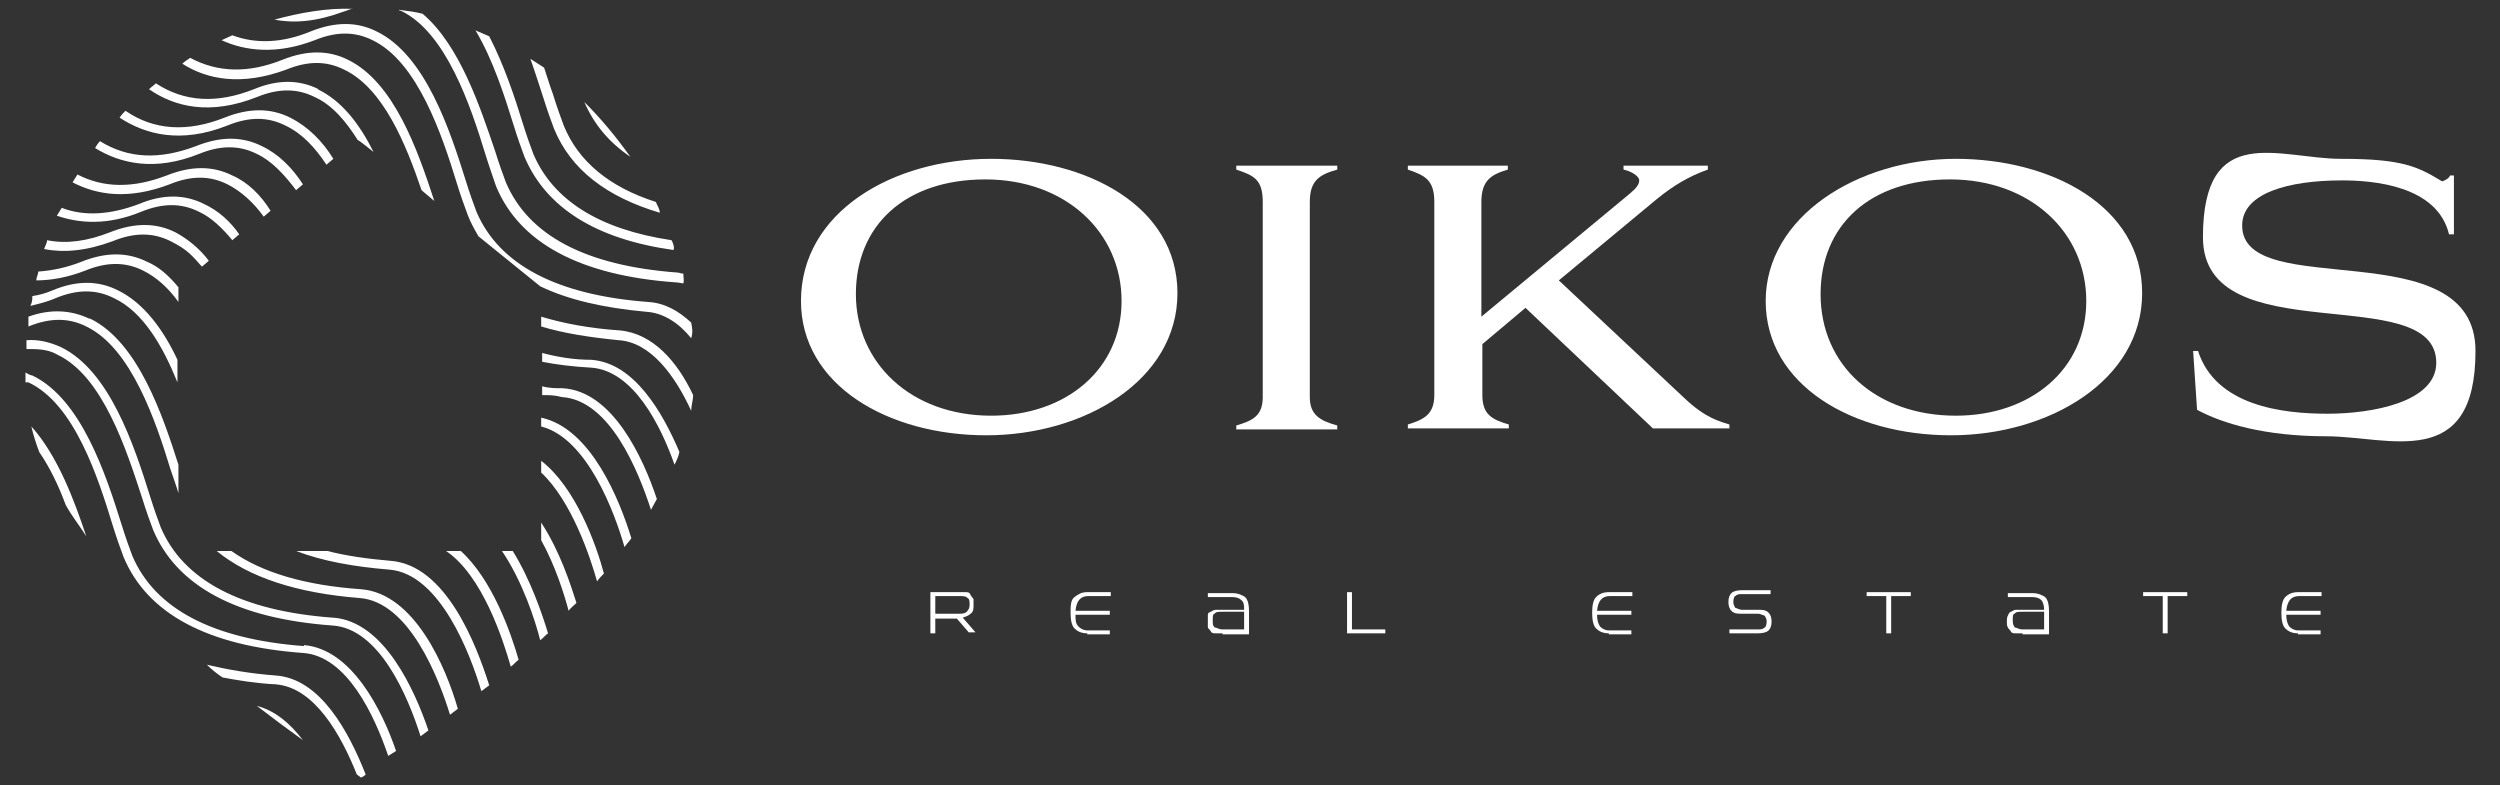
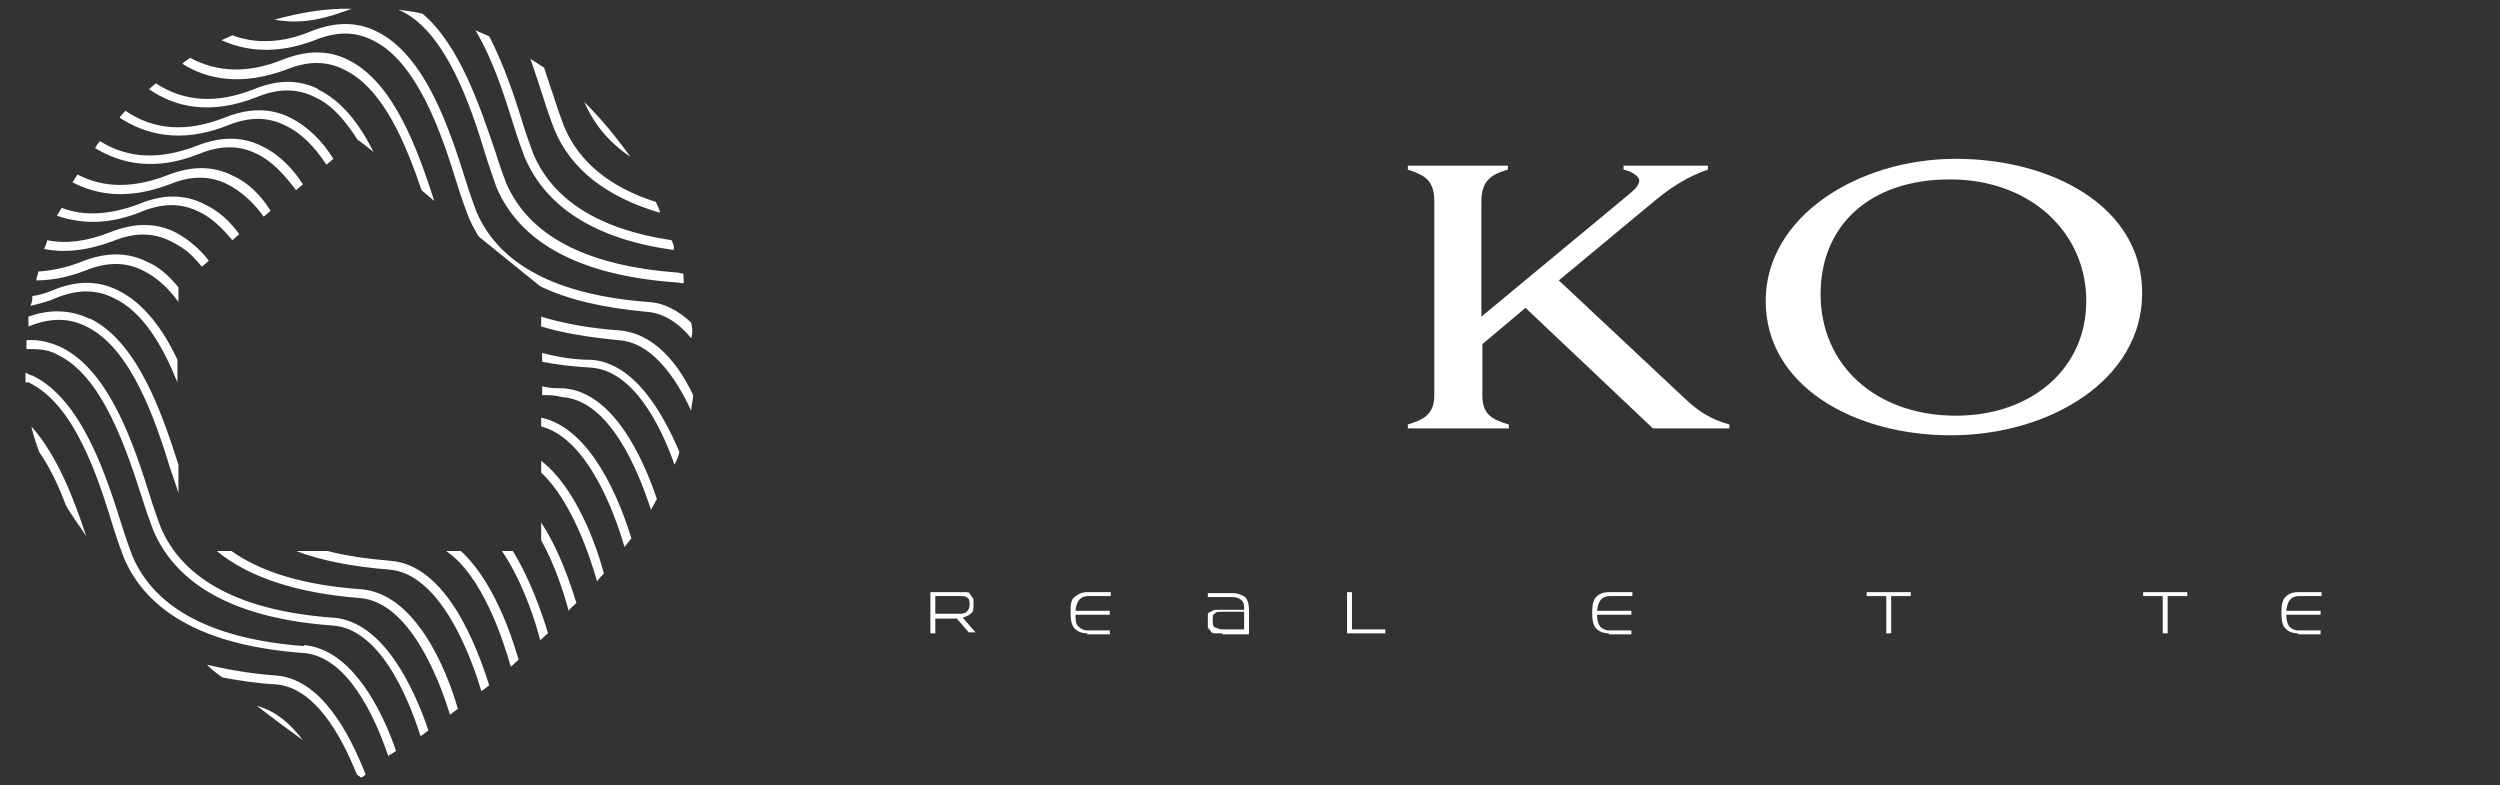
<svg xmlns="http://www.w3.org/2000/svg" id="b" viewBox="0 0 255 80.1">
  <rect x="0" y="0" width="255" height="80.1" fill="#333333" stroke="none" />
  <defs>
    <style>      .cls-1 {        fill: #fff;        stroke-width: 0px;      }    </style>
  </defs>
  <g id="c">
    <g>
      <g>
        <g>
-           <path class="cls-1" d="M101.1,16.2c9.7,0,19,4.8,19,13.7s-9.5,14.5-19.5,14.5-18.9-5.1-18.9-13.7c0-9.1,9.4-14.5,19.4-14.5h0ZM101.1,42.4c7.6,0,13.3-4.7,13.3-11.7s-5.7-12.4-13.9-12.4-13.2,4.7-13.2,11.7,5.6,12.4,13.8,12.4Z" />
-           <path class="cls-1" d="M136.4,16.9v.4c-1.8.5-2.8,1.1-2.8,3.3v19.9c0,1.8,1,2.4,2.8,2.9v.4h-10.3v-.4c1.7-.5,2.7-1,2.7-2.9v-19.9c0-2.3-.9-2.7-2.7-3.3v-.4s10.3,0,10.3,0Z" />
          <path class="cls-1" d="M153.8,16.9v.4c-1.7.5-2.7,1.1-2.7,3.3v11.7l15.2-12.6c.6-.5.9-.9.9-1.3s-.7-.9-1.6-1.1v-.4h8.6v.4c-2,.7-3.6,1.7-5.2,3l-10,8.3,12.8,12c2.2,2.1,3.7,2.4,4.6,2.7v.4h-7.8l-13-12.3-4.4,3.7v5.2c0,2,1,2.5,2.7,3v.4h-10.3v-.4c1.6-.5,2.7-1,2.7-3v-19.7c0-2.2-.9-2.7-2.7-3.3v-.4h10.2Z" />
          <path class="cls-1" d="M199.5,16.2c9.7,0,19,4.8,19,13.7s-9.5,14.5-19.5,14.5-18.9-5.1-18.9-13.7,9.4-14.5,19.4-14.5h0ZM199.5,42.4c7.6,0,13.3-4.7,13.3-11.7s-5.7-12.4-13.9-12.4-13.2,4.7-13.2,11.7c0,7.3,5.7,12.4,13.8,12.4Z" />
-           <path class="cls-1" d="M223.7,35.8h.5c1.8,5.6,8.6,6.4,13.2,6.4s11.1-1.2,11.1-5.2c0-8.5-23.8-.9-23.8-12.8s7.8-8,14.1-8,7.8.8,10.3,2.3c.3-.1.7-.3.8-.6h.4v6h-.5c-1.2-5-7.8-5.5-10.9-5.5-5.5,0-10.2,1.3-10.2,4.6,0,7.9,23.8.4,23.8,12.8s-8.9,8.7-15.2,8.7-10.6-1.3-13.2-2.7l-.4-6h0Z" />
        </g>
        <g>
          <path class="cls-1" d="M98.9,64.6l-1.3-1.5h-2.2v1.5h-.5v-4.2h2.9c.3,0,.5,0,.7,0s.4,0,.5.3c0,0,.2.3.3.4,0,.2,0,.4,0,.6,0,.4,0,.7-.3.9-.2.2-.5.3-.8.4l1.3,1.5h-.7ZM95.4,60.7v1.9h2.4c.3,0,.6,0,.8-.2s.3-.4.3-.7,0-.6-.2-.7c-.2-.2-.4-.2-.8-.2h-2.5Z" />
          <path class="cls-1" d="M110.9,64.6c-.6,0-1-.2-1.3-.5-.3-.3-.4-.9-.4-1.6s0-1.3.4-1.6.7-.5,1.3-.5h2.4v.4h-2.3c-.8,0-1.2.5-1.3,1.5h3.5v.4h-3.5c0,.5,0,.9.3,1.2.2.2.5.4.9.4h2.3v.4h-2.3Z" />
          <path class="cls-1" d="M124.7,64.6c-.3,0-.5,0-.7,0s-.4,0-.5-.2-.2-.2-.3-.4c0-.2,0-.3,0-.6s0-.4,0-.6c0-.2,0-.3.3-.4,0,0,.3-.2.5-.2.2,0,.4,0,.7,0h2.2c0-.4,0-.8-.3-1-.2-.2-.5-.3-1-.3h-2.4v-.4h2.5c.6,0,1,.2,1.3.4.3.3.4.8.4,1.4v2.4h-2.7ZM126.9,62.4h-2.2c-.4,0-.7,0-.8.2-.2,0-.2.3-.2.7s0,.5.2.7c.2,0,.4.2.8.2h2.2v-1.8h0Z" />
          <path class="cls-1" d="M137.4,64.6v-4.2h.5v3.8h3.4v.4h-3.9Z" />
          <path class="cls-1" d="M164.1,64.6c-.6,0-1-.2-1.3-.5-.3-.3-.4-.9-.4-1.6s.1-1.3.4-1.6c.3-.3.7-.5,1.3-.5h2.4v.4h-2.3c-.8,0-1.2.5-1.3,1.5h3.5v.4h-3.5c0,.5.1.9.3,1.2.2.2.5.4.9.4h2.3v.4h-2.3Z" />
-           <path class="cls-1" d="M176.4,64.6v-.4h2.9c.3,0,.5,0,.7-.2.1,0,.2-.3.2-.6s-.1-.4-.2-.6c-.1,0-.4-.2-.7-.2h-1.6c-.5,0-.8,0-1.1-.3-.2-.2-.3-.5-.3-.9s.1-.7.3-.9.6-.3,1.1-.3h2.9v.4h-2.9c-.3,0-.5,0-.7.2-.1,0-.2.3-.2.6s.1.4.2.6c.1,0,.4.2.7.2h1.6c.5,0,.8,0,1.1.3.2.2.3.5.3.9s-.1.7-.3.9-.6.3-1.1.3h-2.9Z" />
          <path class="cls-1" d="M192.4,64.6v-3.8h-2v-.4h4.5v.4h-2v3.8h-.5Z" />
-           <path class="cls-1" d="M206.3,64.6c-.3,0-.5,0-.7,0s-.4,0-.5-.2-.2-.2-.3-.4c-.1-.2-.1-.3-.1-.6s0-.4.1-.6c.1-.2.1-.3.3-.4.1,0,.3-.2.5-.2.2,0,.4,0,.7,0h2.2c0-.4-.1-.8-.3-1s-.5-.3-1-.3h-2.4v-.4h2.5c.6,0,1,.2,1.3.4.3.3.4.8.4,1.4v2.4h-2.7ZM208.5,62.4h-2.2c-.4,0-.7,0-.8.2-.2,0-.2.3-.2.7s.1.5.2.7c.2,0,.4.2.8.2h2.2v-1.8h0Z" />
          <path class="cls-1" d="M220.6,64.6v-3.8h-2v-.4h4.5v.4h-2v3.8h-.5Z" />
          <path class="cls-1" d="M234.4,64.6c-.6,0-1-.2-1.3-.5-.3-.3-.4-.9-.4-1.6s.1-1.3.4-1.6c.3-.3.7-.5,1.3-.5h2.4v.4h-2.3c-.8,0-1.2.5-1.3,1.5h3.5v.4h-3.5c0,.5.1.9.3,1.2.2.2.5.4.9.4h2.3v.4h-2.3Z" />
        </g>
      </g>
      <path class="cls-1" d="M31,65.9c-9.3-.7-15.2-3.8-17.5-9.2-.3-.8-.7-1.9-1.1-3.2-1.6-5.1-4.1-12.8-9.1-15.2-.2,0-.5-.2-.7-.3h0v1c0,0,.2,0,.3,0,4.7,2.2,7.1,9.7,8.6,14.6.4,1.3.8,2.4,1.1,3.2,2.4,5.8,8.6,9.1,18.3,9.8,4.5.3,7.3,6.4,8.7,10.5.3-.2.5-.3.8-.5-1.4-4.1-4.5-10.4-9.4-10.8h0ZM9.1,32.5c-1.9-.9-4-1-6.2-.2,0,.3,0,.7,0,1,2.2-.9,4.1-.9,5.9,0,4.6,2.2,7.1,9.7,8.6,14.6.3.9.6,1.7.8,2.4v-2.9c-1.6-5-4.1-12.5-9-14.9h0ZM15,26.7c-2-1-4.2-1-6.7,0-1.5.6-3,.9-4.4,1,0,.3-.2.6-.2.9,1.5,0,3.2-.3,5-1,2.2-.9,4.1-.9,5.9,0,1.4.7,2.6,1.8,3.6,3.2v-1.5c-1-1.2-2-2.1-3.2-2.6h0ZM20.8,20.8c-2-1-4.2-1-6.6,0-2.9,1.1-5.6,1.3-7.9.4-.2.3-.3.5-.5.8,2.3.8,5.2,1,8.6-.4,2.2-.9,4.1-.9,5.9,0,1.3.6,2.4,1.7,3.4,2.9l.7-.6c-.9-1.3-2.1-2.4-3.6-3.1h0ZM26.7,14.9c-2-1-4.2-1-6.7,0-3.7,1.4-6.9,1.3-9.8-.5-.2.2-.4.5-.5.7,2.6,1.6,6.1,2.4,10.6.6,2.2-.9,4.1-.9,5.9,0,1.5.7,2.8,2.1,4,3.7l.7-.6c-1.1-1.7-2.5-3.1-4.2-3.9h0ZM32.5,9.1c-2-1-4.2-1-6.6,0-3.8,1.5-7.1,1.3-10-.6-.2.2-.5.4-.7.6,2.6,1.8,6.2,2.7,11,.8,2.2-.9,4.1-.9,5.9,0,1.8.8,3.2,2.5,4.4,4.4h0c0-.1,1.6,1.2,1.6,1.2-1.4-2.8-3.2-5.2-5.7-6.4h0ZM28,2c2,.4,4.3.2,7-.8.4-.1.7-.3,1-.3-2.7-.1-5.4.4-8,1.1h0ZM69.6,27.9c-.2,0-.3-.1-.5-.1-9.4-.7-15.2-3.8-17.5-9.2-.3-.8-.7-1.9-1.1-3.2-1.5-4.4-3.6-10.8-7.4-14h0c-.8-.2-1.6-.3-2.4-.4,0,0,0,.1.2.1,4.6,2.2,7.1,9.7,8.6,14.6.4,1.3.8,2.4,1.1,3.3,2.4,5.8,8.6,9.1,18.3,9.8.3,0,.6.1.8.1.1-.3,0-.6,0-1h0ZM66.9,20.6h0c-4.7-1.5-7.9-4.1-9.4-7.8-.3-.8-.7-1.9-1.1-3.2-.3-.8-.6-1.8-.9-2.7-.5-.3-.9-.6-1.4-.9.5,1.4.9,2.7,1.3,3.9.4,1.3.8,2.4,1.1,3.2,1.7,4.2,5.4,7,10.8,8.6,0-.4-.3-.8-.4-1.1h0ZM59.6,10.4c1,2.3,2.5,4.1,4.7,5.6-1.5-2.1-3-3.9-4.7-5.6ZM68.5,24.5c-7.4-1.1-12.1-4.1-14.1-8.8-.3-.8-.7-1.9-1.1-3.2-.8-2.6-1.9-5.9-3.4-8.8-.5-.2-.9-.4-1.4-.6,1.8,3,3,6.8,3.9,9.7.4,1.3.8,2.4,1.1,3.2,2.2,5.2,7.3,8.4,15.2,9.5.1-.3,0-.6-.2-1h0ZM63.2,33.7c-3-.2-5.7-.7-8-1.4v1c2.3.7,4.9,1.1,7.9,1.4,3.3.2,5.8,3.7,7.4,7.2,0-.5.2-1.1.2-1.6-1.6-3.4-4.1-6.3-7.5-6.6h0ZM57.4,39.6c-.7,0-1.4,0-2.1-.2v.9c.7,0,1.3,0,2,.2,4.9.3,7.8,7.5,9.1,11.5.2-.4.4-.7.6-1.1-1.4-4.2-4.5-11-9.6-11.3ZM55.2,47v1.2c3.1,2.9,5,8.6,5.7,11.1.2-.3.5-.6.7-.8-.8-3-2.9-8.8-6.4-11.5ZM52.3,56.2h-1.1c2.1,3.1,3.4,7.1,3.9,9.1.3-.2.5-.5.8-.7-.6-2-1.8-5.5-3.6-8.4h0ZM39.8,57.2c-2.3-.2-4.5-.5-6.4-1h-3.2c2.6,1,5.8,1.6,9.5,1.9,5.2.4,8.3,8.7,9.4,12.4.3-.2.5-.4.8-.6-1.3-4.1-4.4-12.3-10.1-12.7h0ZM36.8,60.1c-5.7-.4-10.1-1.7-13.2-3.9h-1.5c3.3,2.7,8.2,4.3,14.6,4.8,5,.4,8,8,9.2,11.9.3-.2.5-.4.8-.6-1.2-4.2-4.4-11.8-9.9-12.2h0ZM47,56.2h-1.5c3.7,2.5,5.8,9,6.6,11.8.3-.2.5-.5.8-.7-.8-2.8-2.7-8.2-5.9-11.1ZM55.2,53.3v1.8c1.5,2.7,2.4,5.7,2.8,7.2.2-.3.5-.5.8-.8-.6-1.9-1.7-5.3-3.6-8.2ZM55.2,42.6v.9c4.7,1.2,7.5,8.8,8.5,12.3.2-.3.5-.6.7-.9-1.2-3.9-4.1-11.2-9.2-12.3h0ZM60.3,36.7c-1.8,0-3.5-.3-5-.7v.9c1.5.3,3.2.5,5,.6,4.3.3,7.1,5.9,8.5,9.9.2-.4.4-.8.5-1.3h0c-1.7-4-4.6-9.1-9-9.4h0ZM70.5,32.9c-1.3-1.2-2.7-2-4.4-2.1-9.3-.7-15.2-3.8-17.5-9.2-.3-.8-.7-1.9-1.1-3.2-1.6-5.1-4.1-12.8-9.1-15.2-2-1-4.2-1-6.7,0-2.9,1.2-5.6,1.3-8,.4-.4.2-.7.3-1.1.5,2.4,1.1,5.6,1.5,9.5,0,2.2-.9,4.1-.9,5.9,0,4.6,2.2,7.1,9.7,8.6,14.6.4,1.3.8,2.4,1.1,3.2.3.8.7,1.5,1.1,2.2l6.3,5.1h0c2.9,1.4,6.5,2.2,10.8,2.6,1.8.1,3.4,1.2,4.6,2.7.2-.6.1-1.1,0-1.6h0ZM35.5,6.1c-2-1-4.2-1-6.7,0-3.5,1.4-6.6,1.3-9.4-.2-.3.2-.6.4-.8.6,2.5,1.6,6,2.3,10.6.6,2.2-.9,4.1-.9,5.9,0,4,1.9,6.3,7.6,7.9,12.3l1.3,1.1c-1.7-5.2-4.1-12.1-8.8-14.4h0ZM29.6,12c-2-1-4.2-1-6.7,0-3.8,1.5-7.2,1.3-10.1-.7-.2.2-.4.4-.6.7,2.6,1.7,6.2,2.7,11,.8,2.2-.9,4.1-.9,5.9,0,1.7.8,3,2.2,4.2,4l.7-.6c-1.1-1.8-2.6-3.3-4.4-4.2h0ZM23.7,17.9c-2-1-4.2-1-6.7,0-3.4,1.3-6.4,1.3-9.1-.1-.2.3-.3.5-.5.8,2.5,1.3,5.7,1.8,9.9.2,2.2-.9,4.1-.9,5.9,0,1.4.7,2.7,1.9,3.7,3.3h0l.7-.6c-1-1.6-2.3-2.9-3.9-3.6h0ZM17.9,23.7c-2-1-4.2-1-6.7,0-2.3.9-4.4,1.2-6.4.8,0,.3-.2.6-.3.9,2,.4,4.3.2,7-.8,2.2-.9,4.1-.9,5.9,0s2.2,1.5,3.2,2.6l.7-.6c-.9-1.2-2.1-2.2-3.4-2.9h0ZM12,29.6c-2-1-4.2-1-6.6,0-.7.3-1.4.5-2.1.6,0,.3,0,.6-.2,1,.8-.2,1.7-.4,2.6-.8,2.2-.9,4.1-.9,5.9,0,3,1.4,5,4.9,6.5,8.6v-2.3c-1.4-3-3.4-5.8-6.1-7.1h0ZM33.9,63c-9.3-.7-15.2-3.8-17.5-9.2-.3-.8-.7-1.9-1.1-3.2-1.6-5.1-4.1-12.8-9.1-15.2-1.1-.5-2.3-.8-3.5-.7,0,.3,0,.6,0,.9,1.1,0,2.2,0,3.2.6,4.6,2.2,7,9.7,8.6,14.6.4,1.3.8,2.4,1.1,3.2,2.4,5.8,8.6,9.1,18.3,9.8,4.8.3,7.7,7.2,9,11.3.3-.2.5-.4.8-.6-1.4-4.1-4.5-11.1-9.7-11.5h0ZM26.2,72c1.7,1.3,3.3,2.5,4.7,3.5-1.3-1.7-2.8-3-4.7-3.5ZM28.1,68.9c-2.6-.2-4.9-.6-7-1.1.5.5,1,.9,1.6,1.3,1.6.3,3.4.6,5.4.7,4,.3,6.7,5.2,8.3,9.2.3.2.4.3.4.3,0,0,.2,0,.5-.3-1.7-4.3-4.6-9.8-9.2-10.1h0ZM3.2,43.5c.2.9.5,1.8.8,2.6,1.1,1.6,2,3.5,2.7,5.4h0c.6,1.1,1.4,2.1,2.1,3.2-1.2-3.6-2.9-8.2-5.6-11.2Z" />
    </g>
  </g>
</svg>